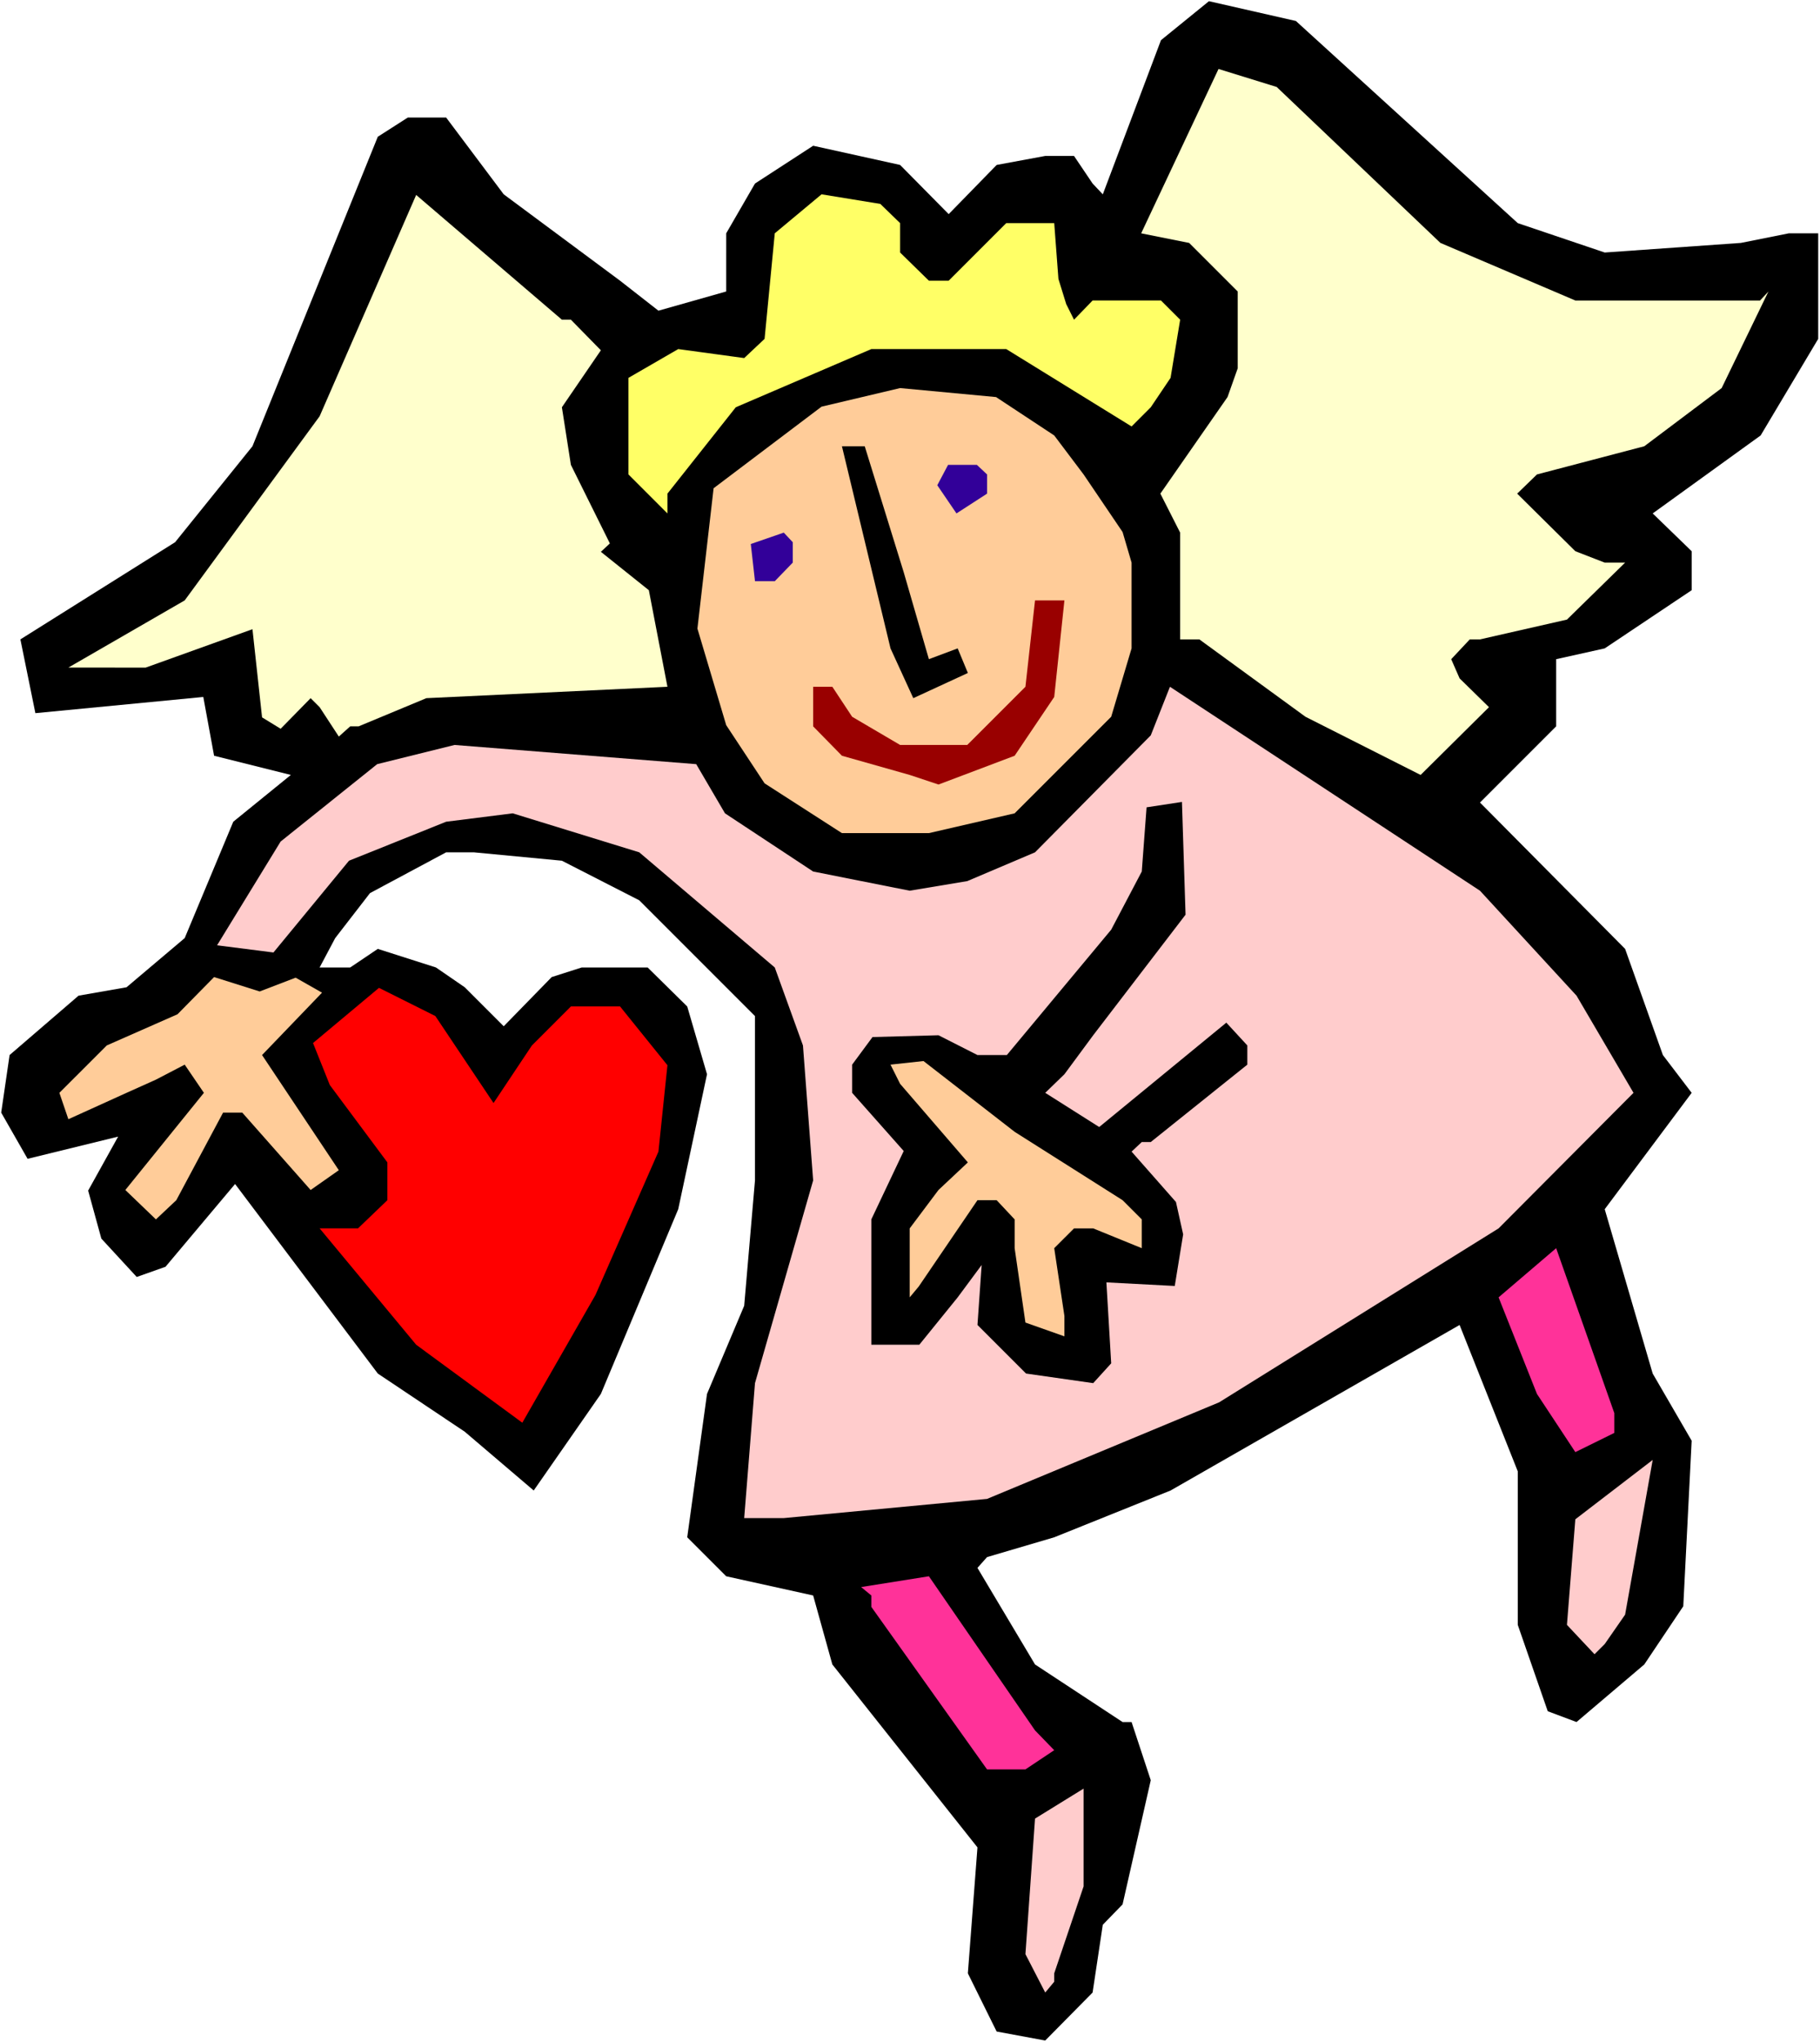
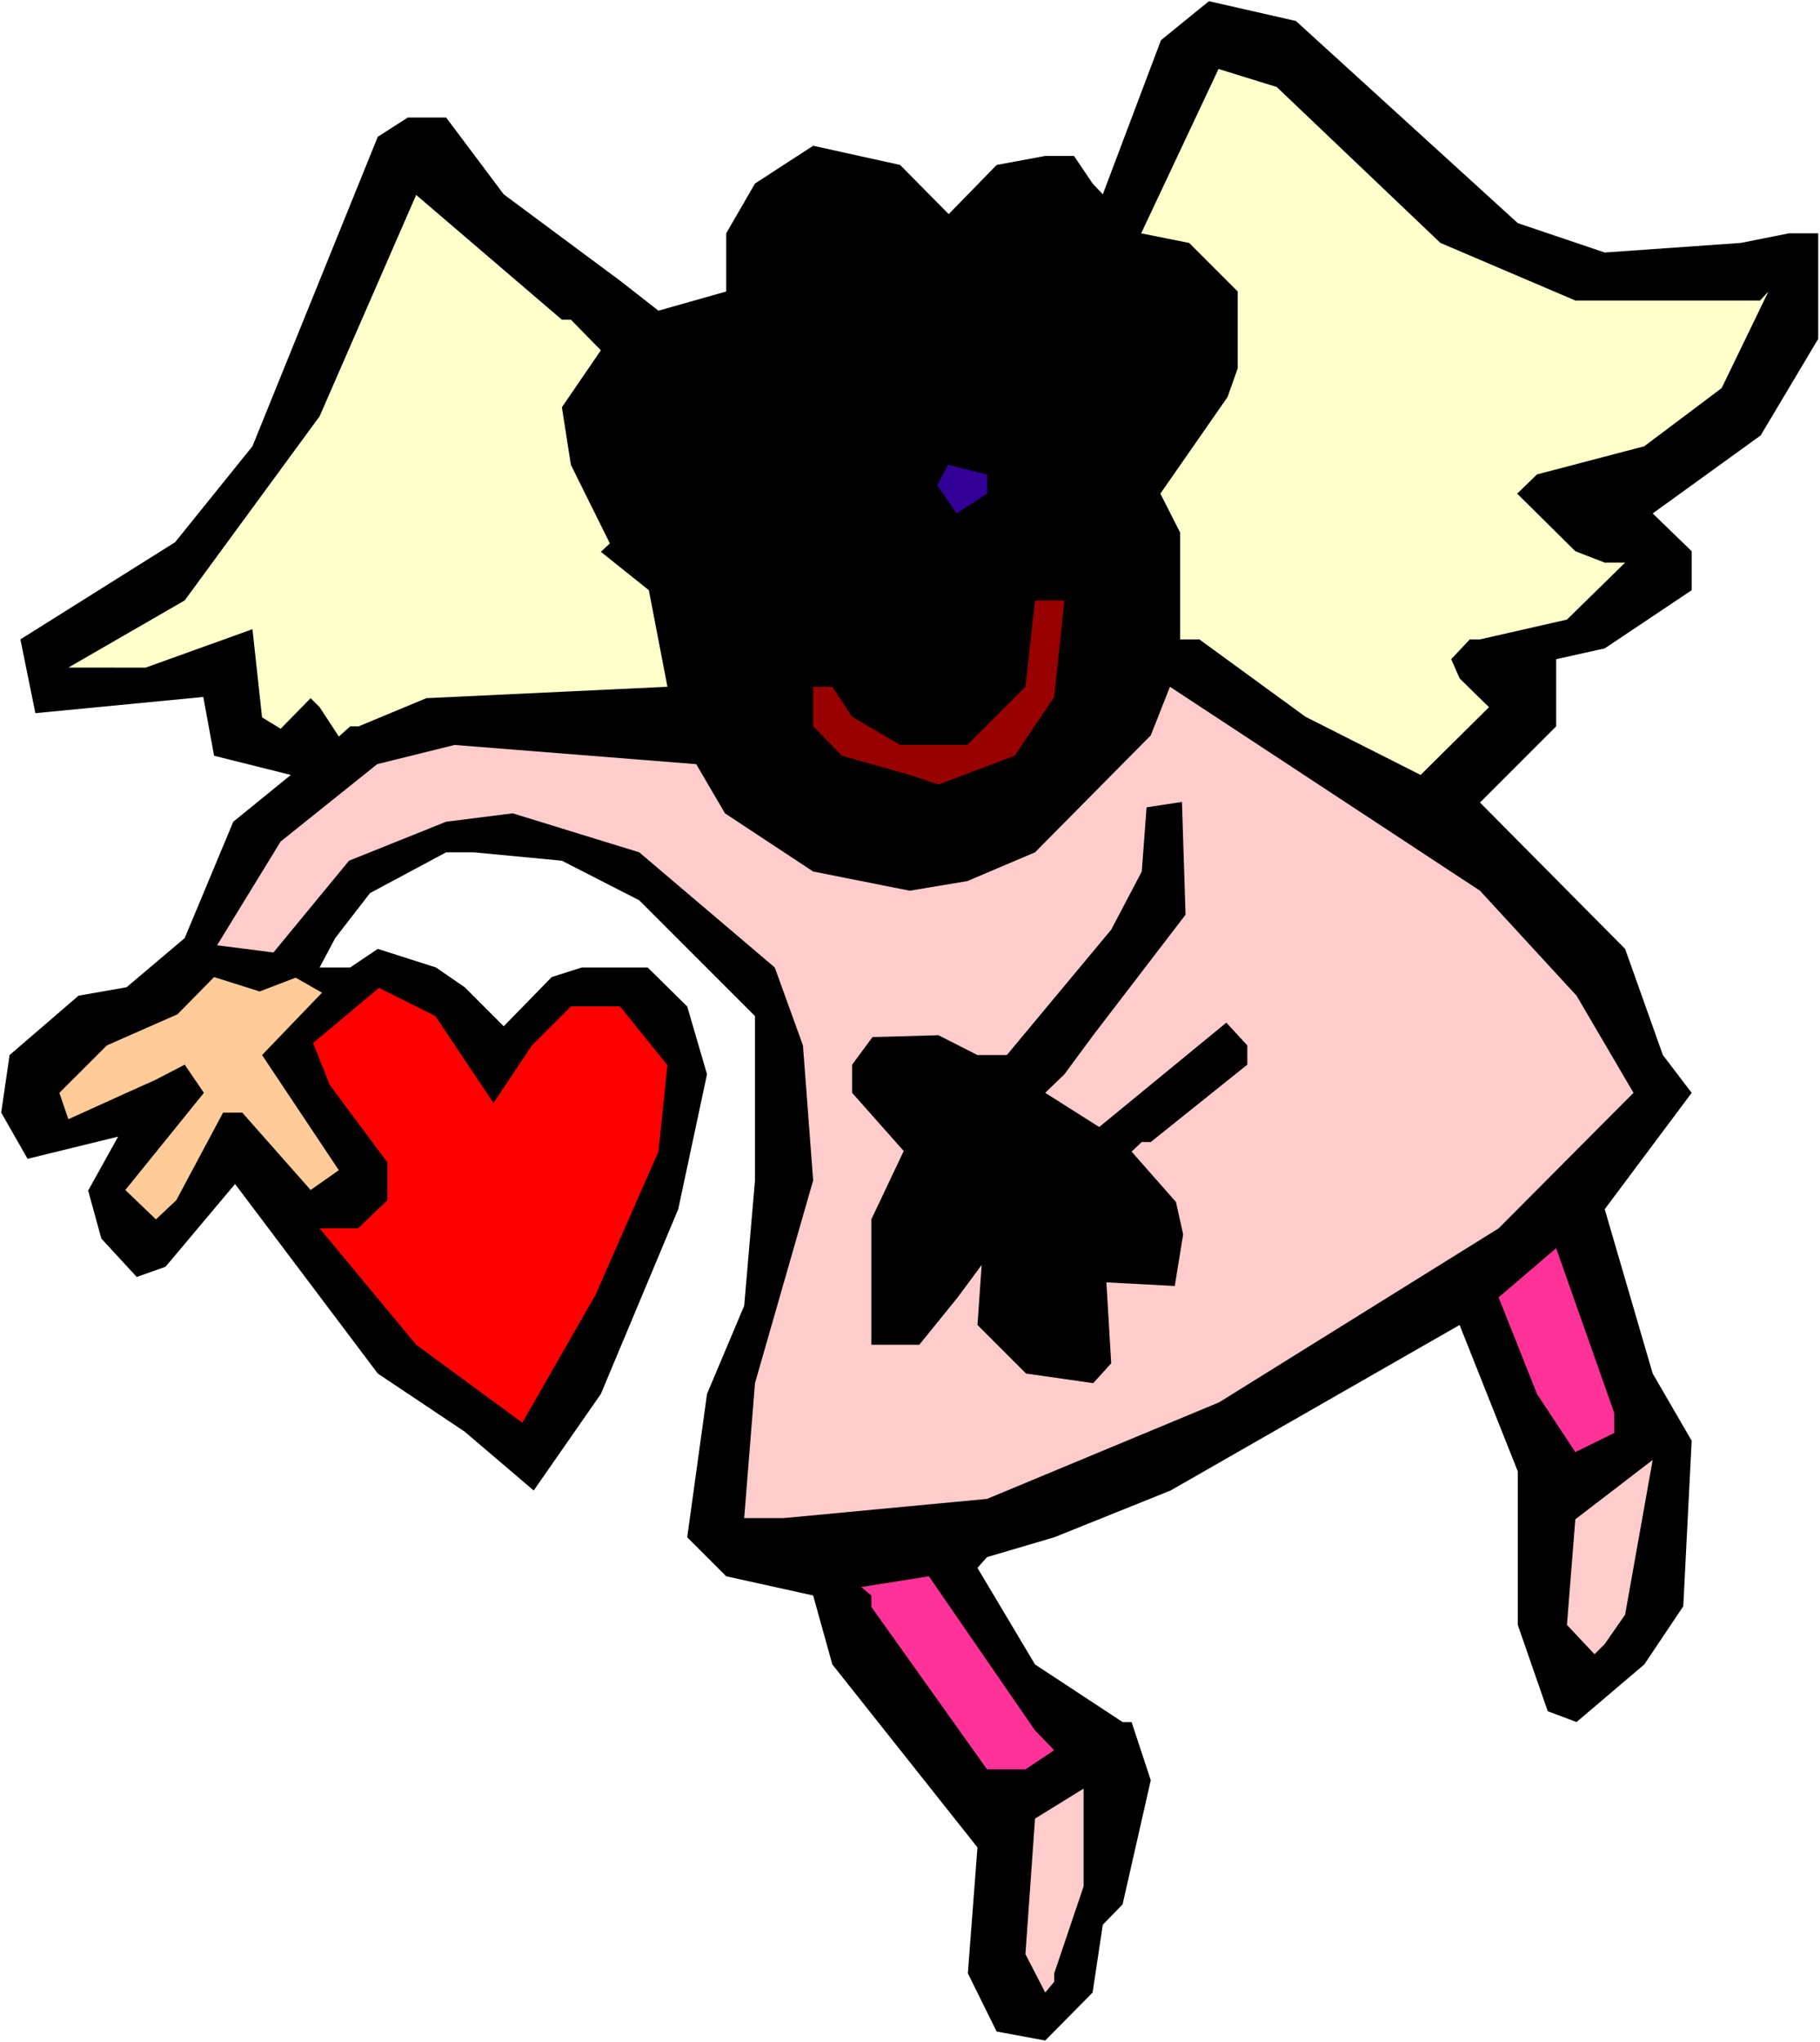
<svg xmlns="http://www.w3.org/2000/svg" xmlns:ns1="http://sodipodi.sourceforge.net/DTD/sodipodi-0.dtd" xmlns:ns2="http://www.inkscape.org/namespaces/inkscape" version="1.0" width="129.766mm" height="145.568mm" id="svg19" ns1:docname="Angel &amp; Heart 16.wmf">
  <rect width="100%" height="100%" fill="#333333" stroke="none" />
  <ns1:namedview id="namedview19" pagecolor="#ffffff" bordercolor="#000000" borderopacity="0.25" ns2:showpageshadow="2" ns2:pageopacity="0.0" ns2:pagecheckerboard="0" ns2:deskcolor="#d1d1d1" ns2:document-units="mm" />
  <defs id="defs1">
    <pattern id="WMFhbasepattern" patternUnits="userSpaceOnUse" width="6" height="6" x="0" y="0" />
  </defs>
  <path style="fill:#ffffff;fill-opacity:1;fill-rule:evenodd;stroke:none" d="M 0,550.178 H 490.455 V 0 H 0 Z" id="path1" />
  <path style="fill:#000000;fill-opacity:1;fill-rule:evenodd;stroke:none" d="m 409.009,60.108 23.432,7.917 36.683,-2.585 12.928,-2.585 h 7.918 v 28.438 l -15.514,26.014 -29.088,21.005 10.504,10.18 v 10.503 l -23.432,15.673 -13.09,2.908 v 18.097 l -20.523,20.521 39.107,39.425 10.181,28.6 7.757,10.18 -23.432,31.346 12.928,44.273 10.504,18.097 -2.262,44.596 -10.504,15.673 -18.261,15.512 -7.757,-2.908 -8.08,-23.267 v -41.364 l -15.675,-39.425 -77.891,44.596 -31.35,12.603 -18.099,5.332 -2.586,2.908 15.514,26.014 23.594,15.512 h 2.424 l 5.171,15.673 -7.595,33.447 -5.333,5.494 -2.747,18.258 -12.766,12.926 -13.09,-2.424 -7.757,-15.673 2.586,-33.932 -39.107,-49.282 -5.171,-18.582 -23.432,-5.171 -10.504,-10.503 5.333,-38.617 10.019,-23.752 2.909,-33.77 v -44.273 l -31.189,-31.185 -20.846,-10.664 -23.755,-2.262 h -7.434 l -20.523,10.987 -9.373,12.118 -4.202,7.917 h 8.242 l 7.434,-5.009 15.675,5.009 7.757,5.332 10.504,10.503 12.928,-13.25 8.08,-2.585 h 17.776 l 10.666,10.503 5.333,18.258 -7.757,36.355 -20.846,49.766 -18.099,26.014 -18.584,-15.835 -23.432,-15.673 -38.461,-51.059 -18.746,22.298 -7.757,2.747 -9.534,-10.341 -3.555,-12.926 8.08,-14.542 -24.402,5.978 -7.11,-12.442 2.262,-15.512 18.584,-15.996 12.928,-2.262 15.675,-13.25 13.09,-31.346 15.514,-12.603 -20.685,-5.171 -2.909,-15.835 -45.248,4.363 -4.04,-19.874 41.693,-26.176 20.846,-25.853 33.774,-83.375 8.08,-5.171 h 10.342 l 15.514,20.682 31.35,23.267 10.342,8.079 18.261,-5.171 V 62.854 l 7.757,-13.411 15.675,-10.18 23.432,5.171 13.09,13.25 12.928,-13.25 13.09,-2.424 h 7.757 l 5.01,7.433 2.747,2.908 15.675,-41.526 12.928,-10.503 23.432,5.332 z" id="path2" />
  <path style="fill:#ffffcc;fill-opacity:1;fill-rule:evenodd;stroke:none" d="m 388.163,65.44 36.36,15.512 h 49.773 l 2.262,-2.424 -12.605,26.014 -20.846,15.673 -28.926,7.594 -5.333,5.171 15.675,15.512 7.918,3.07 h 5.494 l -15.675,15.35 -23.432,5.332 h -2.747 l -5.01,5.332 2.262,5.171 7.918,7.756 -18.422,18.258 -31.027,-15.673 -28.603,-20.844 h -5.171 V 143.483 l -5.333,-10.503 18.099,-26.014 2.747,-7.756 V 78.528 l -13.09,-13.088 -12.928,-2.585 20.846,-44.273 15.675,4.847 z" id="path3" />
  <path style="fill:#ffffcc;fill-opacity:1;fill-rule:evenodd;stroke:none" d="m 153.843,86.122 8.08,8.241 -10.504,15.35 2.424,15.512 10.504,21.167 -2.424,2.262 12.928,10.341 5.01,26.014 -64.963,3.07 -18.261,7.594 h -2.262 l -3.07,2.747 -5.171,-7.917 -2.424,-2.424 -8.08,8.241 -5.01,-3.07 -2.586,-23.752 -28.765,10.341 H 18.422 l 31.35,-18.097 36.36,-49.605 26.018,-59.623 39.269,33.609 z" id="path4" />
-   <path style="fill:#ffff66;fill-opacity:1;fill-rule:evenodd;stroke:none" d="m 242.561,60.108 v 7.917 l 7.757,7.594 h 5.333 l 15.514,-15.512 h 12.928 l 1.131,15.027 2.101,6.786 2.101,4.201 5.01,-5.171 h 18.422 l 5.171,5.171 -2.586,15.673 -5.333,7.917 -5.171,5.171 -33.774,-20.844 h -36.36 l -36.522,15.673 -18.422,23.267 v 5.332 l -10.504,-10.503 v -26.014 l 13.413,-7.756 17.776,2.424 5.494,-5.171 2.747,-28.438 12.605,-10.503 15.837,2.585 z" id="path5" />
-   <path style="fill:#ffcc99;fill-opacity:1;fill-rule:evenodd;stroke:none" d="m 284.092,117.307 7.918,10.503 10.504,15.512 2.424,8.241 v 23.106 l -5.494,18.42 -26.018,26.014 -23.109,5.332 h -23.432 l -20.846,-13.411 -10.342,-15.673 -7.757,-26.014 4.363,-37.81 29.088,-21.975 21.17,-5.009 25.856,2.424 z" id="path6" />
  <path style="fill:#000000;fill-opacity:1;fill-rule:evenodd;stroke:none" d="m 243.531,154.147 6.787,23.429 7.757,-2.908 2.747,6.625 -14.706,6.786 -6.141,-13.411 -13.09,-54.452 h 6.141 z" id="path7" />
-   <path style="fill:#320099;fill-opacity:1;fill-rule:evenodd;stroke:none" d="m 265.993,127.809 v 5.171 l -8.242,5.332 -5.171,-7.594 2.909,-5.494 h 7.757 z" id="path8" />
-   <path style="fill:#320099;fill-opacity:1;fill-rule:evenodd;stroke:none" d="m 213.635,146.068 v 5.494 l -4.848,5.009 h -5.333 l -1.131,-10.018 8.888,-3.07 z" id="path9" />
+   <path style="fill:#320099;fill-opacity:1;fill-rule:evenodd;stroke:none" d="m 265.993,127.809 v 5.171 l -8.242,5.332 -5.171,-7.594 2.909,-5.494 z" id="path8" />
  <path style="fill:#990000;fill-opacity:1;fill-rule:evenodd;stroke:none" d="m 284.092,187.755 -10.666,15.835 -20.523,7.756 -7.757,-2.585 -18.261,-5.171 -7.757,-7.917 v -10.664 h 5.171 l 5.333,8.079 12.928,7.594 h 18.099 l 15.675,-15.673 2.586,-23.267 h 7.918 z" id="path10" />
  <path style="fill:#ffcccc;fill-opacity:1;fill-rule:evenodd;stroke:none" d="m 424.846,268.222 15.352,26.176 -36.36,36.517 -75.306,46.858 -62.539,26.014 -54.782,5.171 h -10.666 l 2.909,-36.355 15.675,-54.614 -2.747,-36.355 -7.595,-21.005 -36.522,-31.023 -34.098,-10.503 -17.938,2.262 -26.179,10.503 -20.362,24.722 -15.19,-1.939 17.13,-27.953 26.018,-20.844 20.846,-5.171 65.125,5.171 7.757,13.25 23.755,15.673 26.018,5.171 15.514,-2.585 18.261,-7.756 31.189,-31.508 5.171,-13.088 83.547,54.937 z" id="path11" />
  <path style="fill:#000000;fill-opacity:1;fill-rule:evenodd;stroke:none" d="m 319.483,246.409 -24.886,32.477 -7.757,10.503 -5.171,5.009 14.544,9.21 34.259,-28.115 5.656,6.14 v 5.171 l -26.018,20.844 h -2.424 l -2.747,2.585 11.958,13.573 1.939,8.725 -2.262,13.896 -18.422,-0.969 1.293,21.813 -4.848,5.332 -18.099,-2.585 -13.09,-13.088 1.131,-16.158 -6.464,8.725 -10.342,12.765 h -12.928 v -33.77 l 8.726,-18.42 -13.898,-15.673 v -7.594 l 5.494,-7.433 17.776,-0.485 10.504,5.332 h 7.918 l 28.118,-33.77 8.242,-15.673 1.293,-17.289 9.534,-1.454 z" id="path12" />
  <path style="fill:#ffcc99;fill-opacity:1;fill-rule:evenodd;stroke:none" d="m 79.669,263.375 7.11,4.039 -16.16,16.804 20.685,31.023 -7.595,5.332 -18.422,-20.844 h -5.171 l -12.605,23.591 -5.494,5.171 -8.242,-7.917 21.17,-26.176 -5.171,-7.594 -7.757,4.039 -7.918,3.555 -15.675,7.109 -2.424,-7.109 12.766,-12.765 19.069,-8.402 9.858,-10.018 12.282,3.878 z" id="path13" />
  <path style="fill:#ff0000;fill-opacity:1;fill-rule:evenodd;stroke:none" d="m 132.997,297.145 10.342,-15.512 10.504,-10.503 h 13.251 l 12.766,15.835 -2.424,23.267 -16.968,38.617 -19.715,34.416 -28.603,-21.005 -26.018,-31.346 h 10.342 l 7.918,-7.594 v -10.18 l -15.514,-20.844 -4.525,-11.311 17.776,-14.865 15.19,7.594 z" id="path14" />
-   <path style="fill:#ffcc99;fill-opacity:1;fill-rule:evenodd;stroke:none" d="m 273.427,304.901 29.088,18.42 5.171,5.171 v 7.756 l -13.09,-5.332 h -5.171 l -5.333,5.332 2.747,18.258 v 5.494 l -10.504,-3.716 -2.909,-20.036 v -7.756 l -4.848,-5.171 h -5.171 l -15.837,23.267 -2.424,2.908 v -18.582 l 7.757,-10.341 7.918,-7.433 -18.261,-21.167 -2.586,-5.171 8.888,-0.969 z" id="path15" />
  <path style="fill:#ff3299;fill-opacity:1;fill-rule:evenodd;stroke:none" d="m 435.027,386.013 -10.504,5.171 -10.342,-15.673 -10.342,-26.014 15.514,-13.25 15.675,44.434 z" id="path16" />
  <path style="fill:#ffcccc;fill-opacity:1;fill-rule:evenodd;stroke:none" d="m 432.441,442.889 -2.747,2.747 -7.434,-7.917 2.262,-28.438 20.846,-15.996 -7.434,41.688 z" id="path17" />
  <path style="fill:#ff3299;fill-opacity:1;fill-rule:evenodd;stroke:none" d="m 284.092,471.489 -7.757,5.171 H 265.993 L 234.805,432.872 v -3.07 l -2.747,-2.262 18.261,-2.908 28.603,41.526 z" id="path18" />
  <path style="fill:#ffcccc;fill-opacity:1;fill-rule:evenodd;stroke:none" d="m 284.092,531.597 v 2.262 l -2.424,2.908 -5.333,-10.341 2.586,-36.517 13.09,-8.079 v 26.337 z" id="path19" />
</svg>